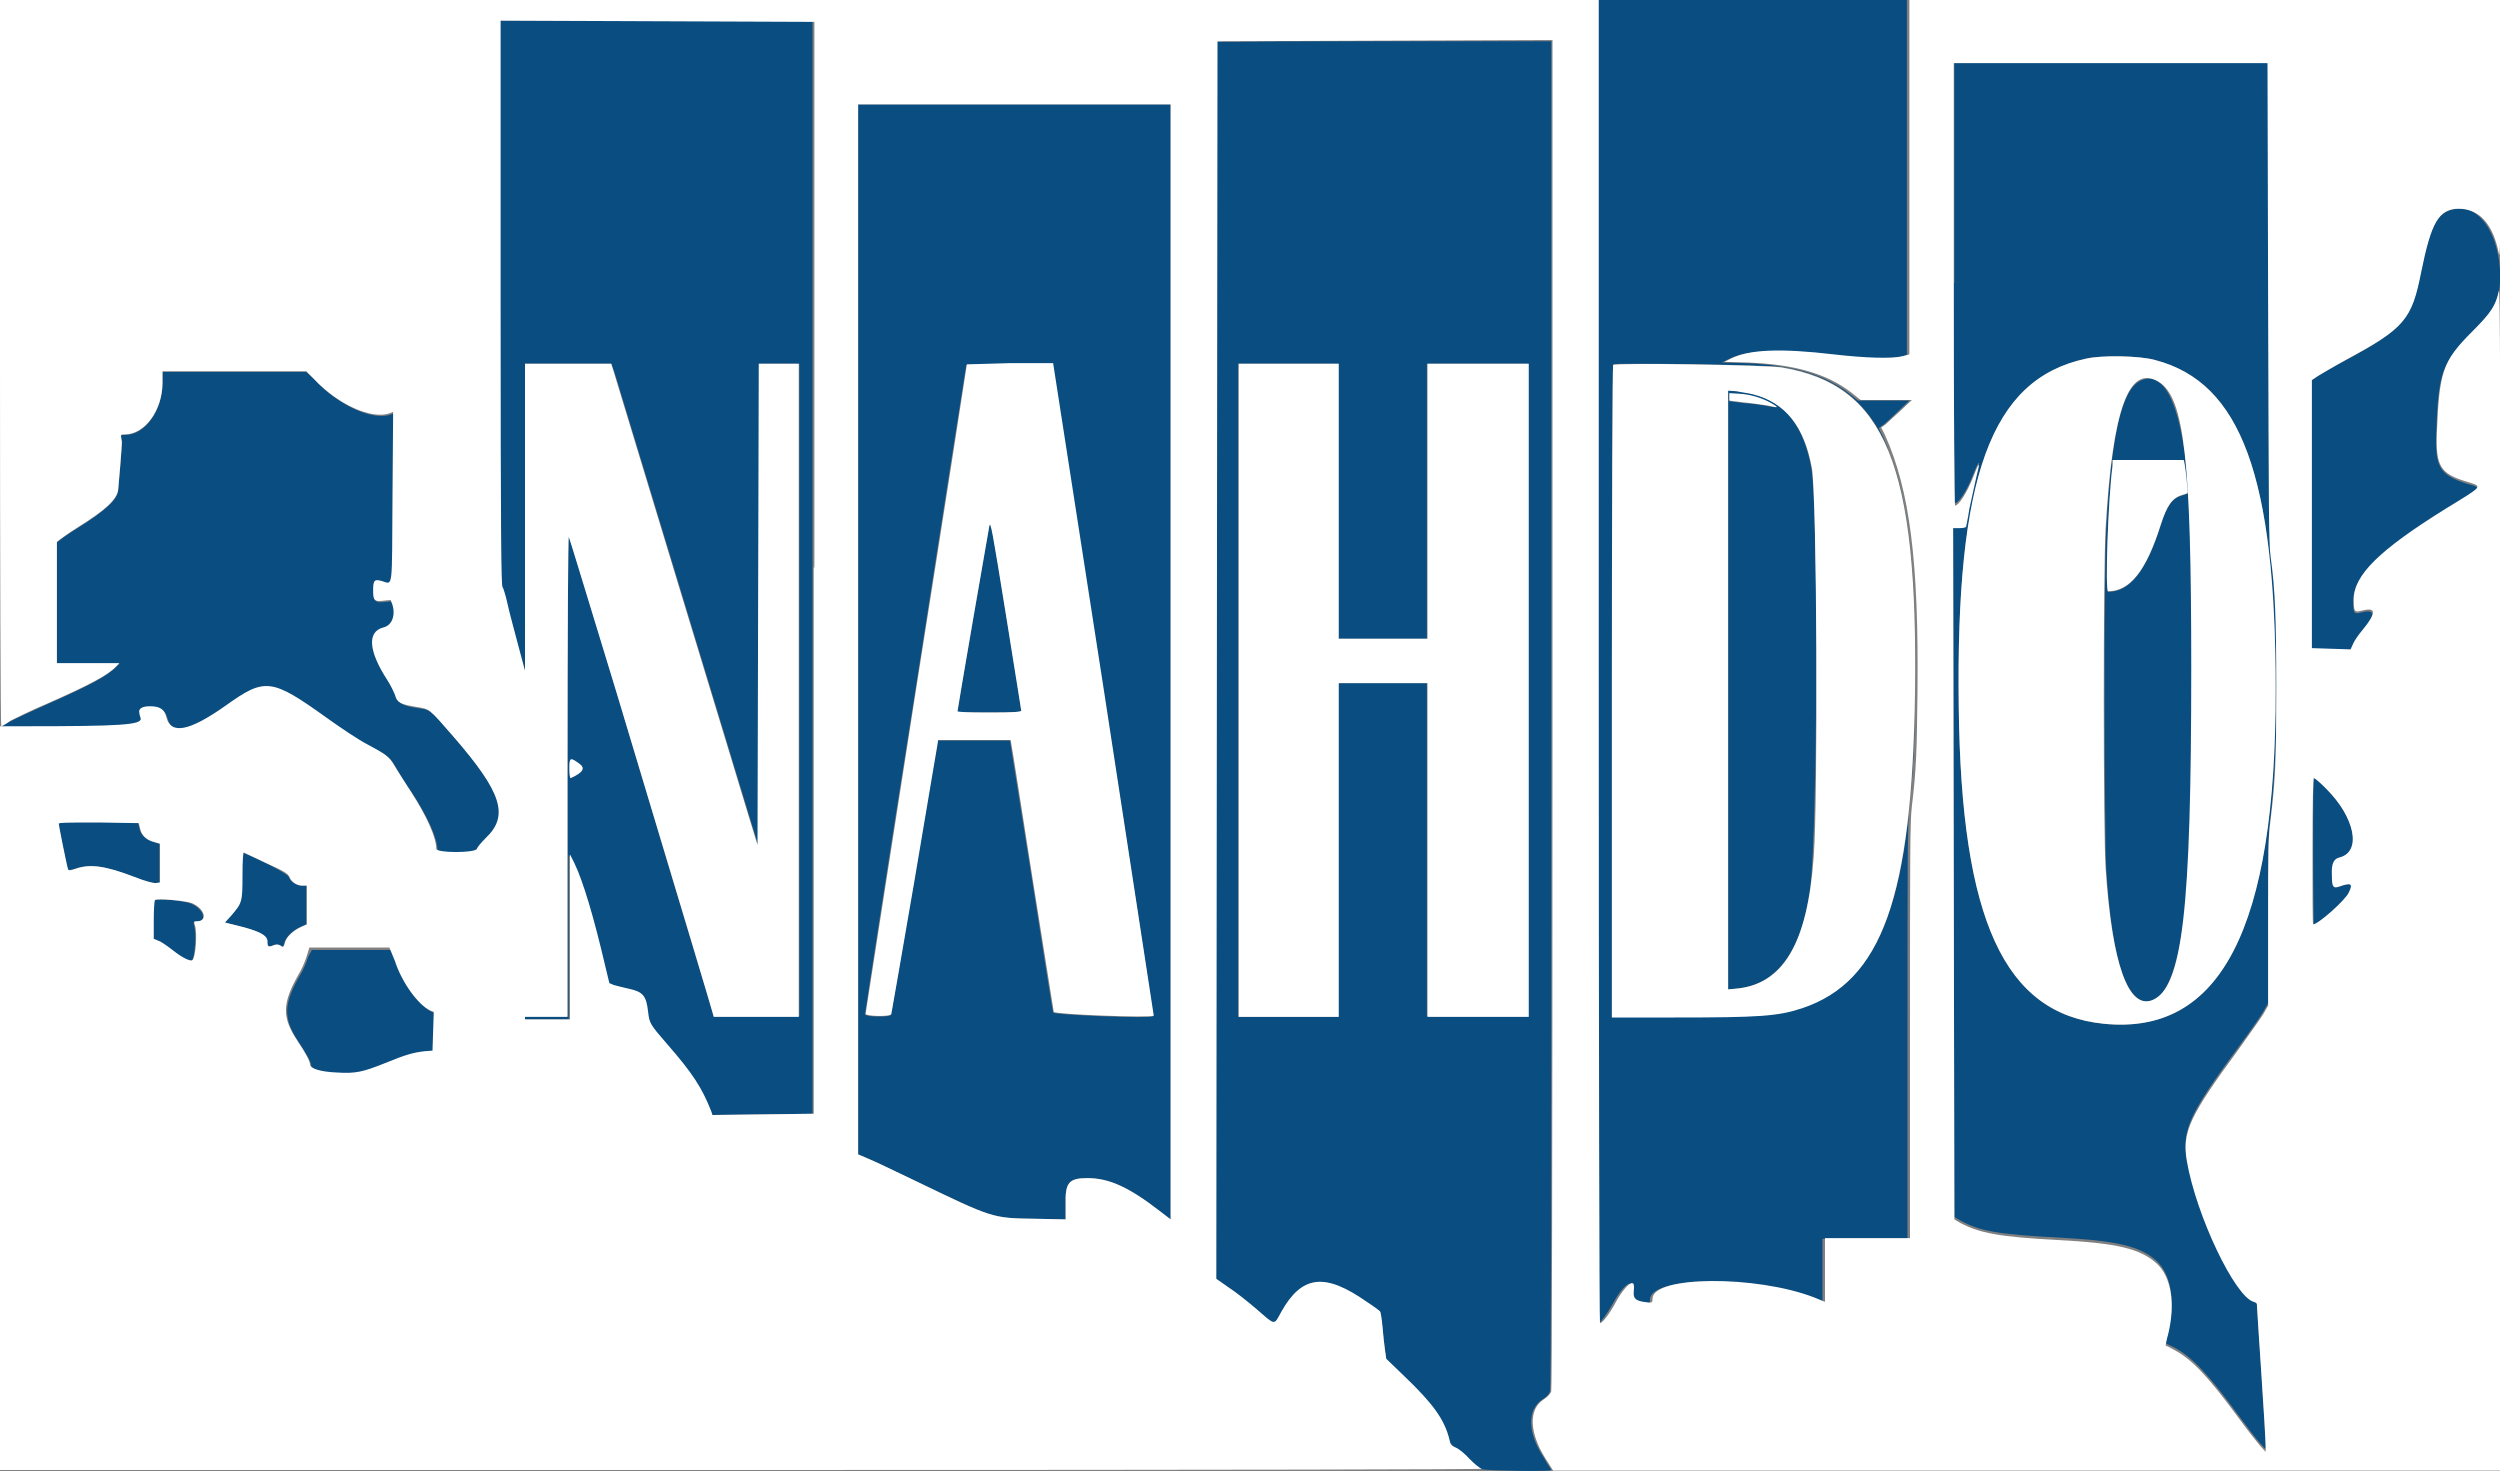
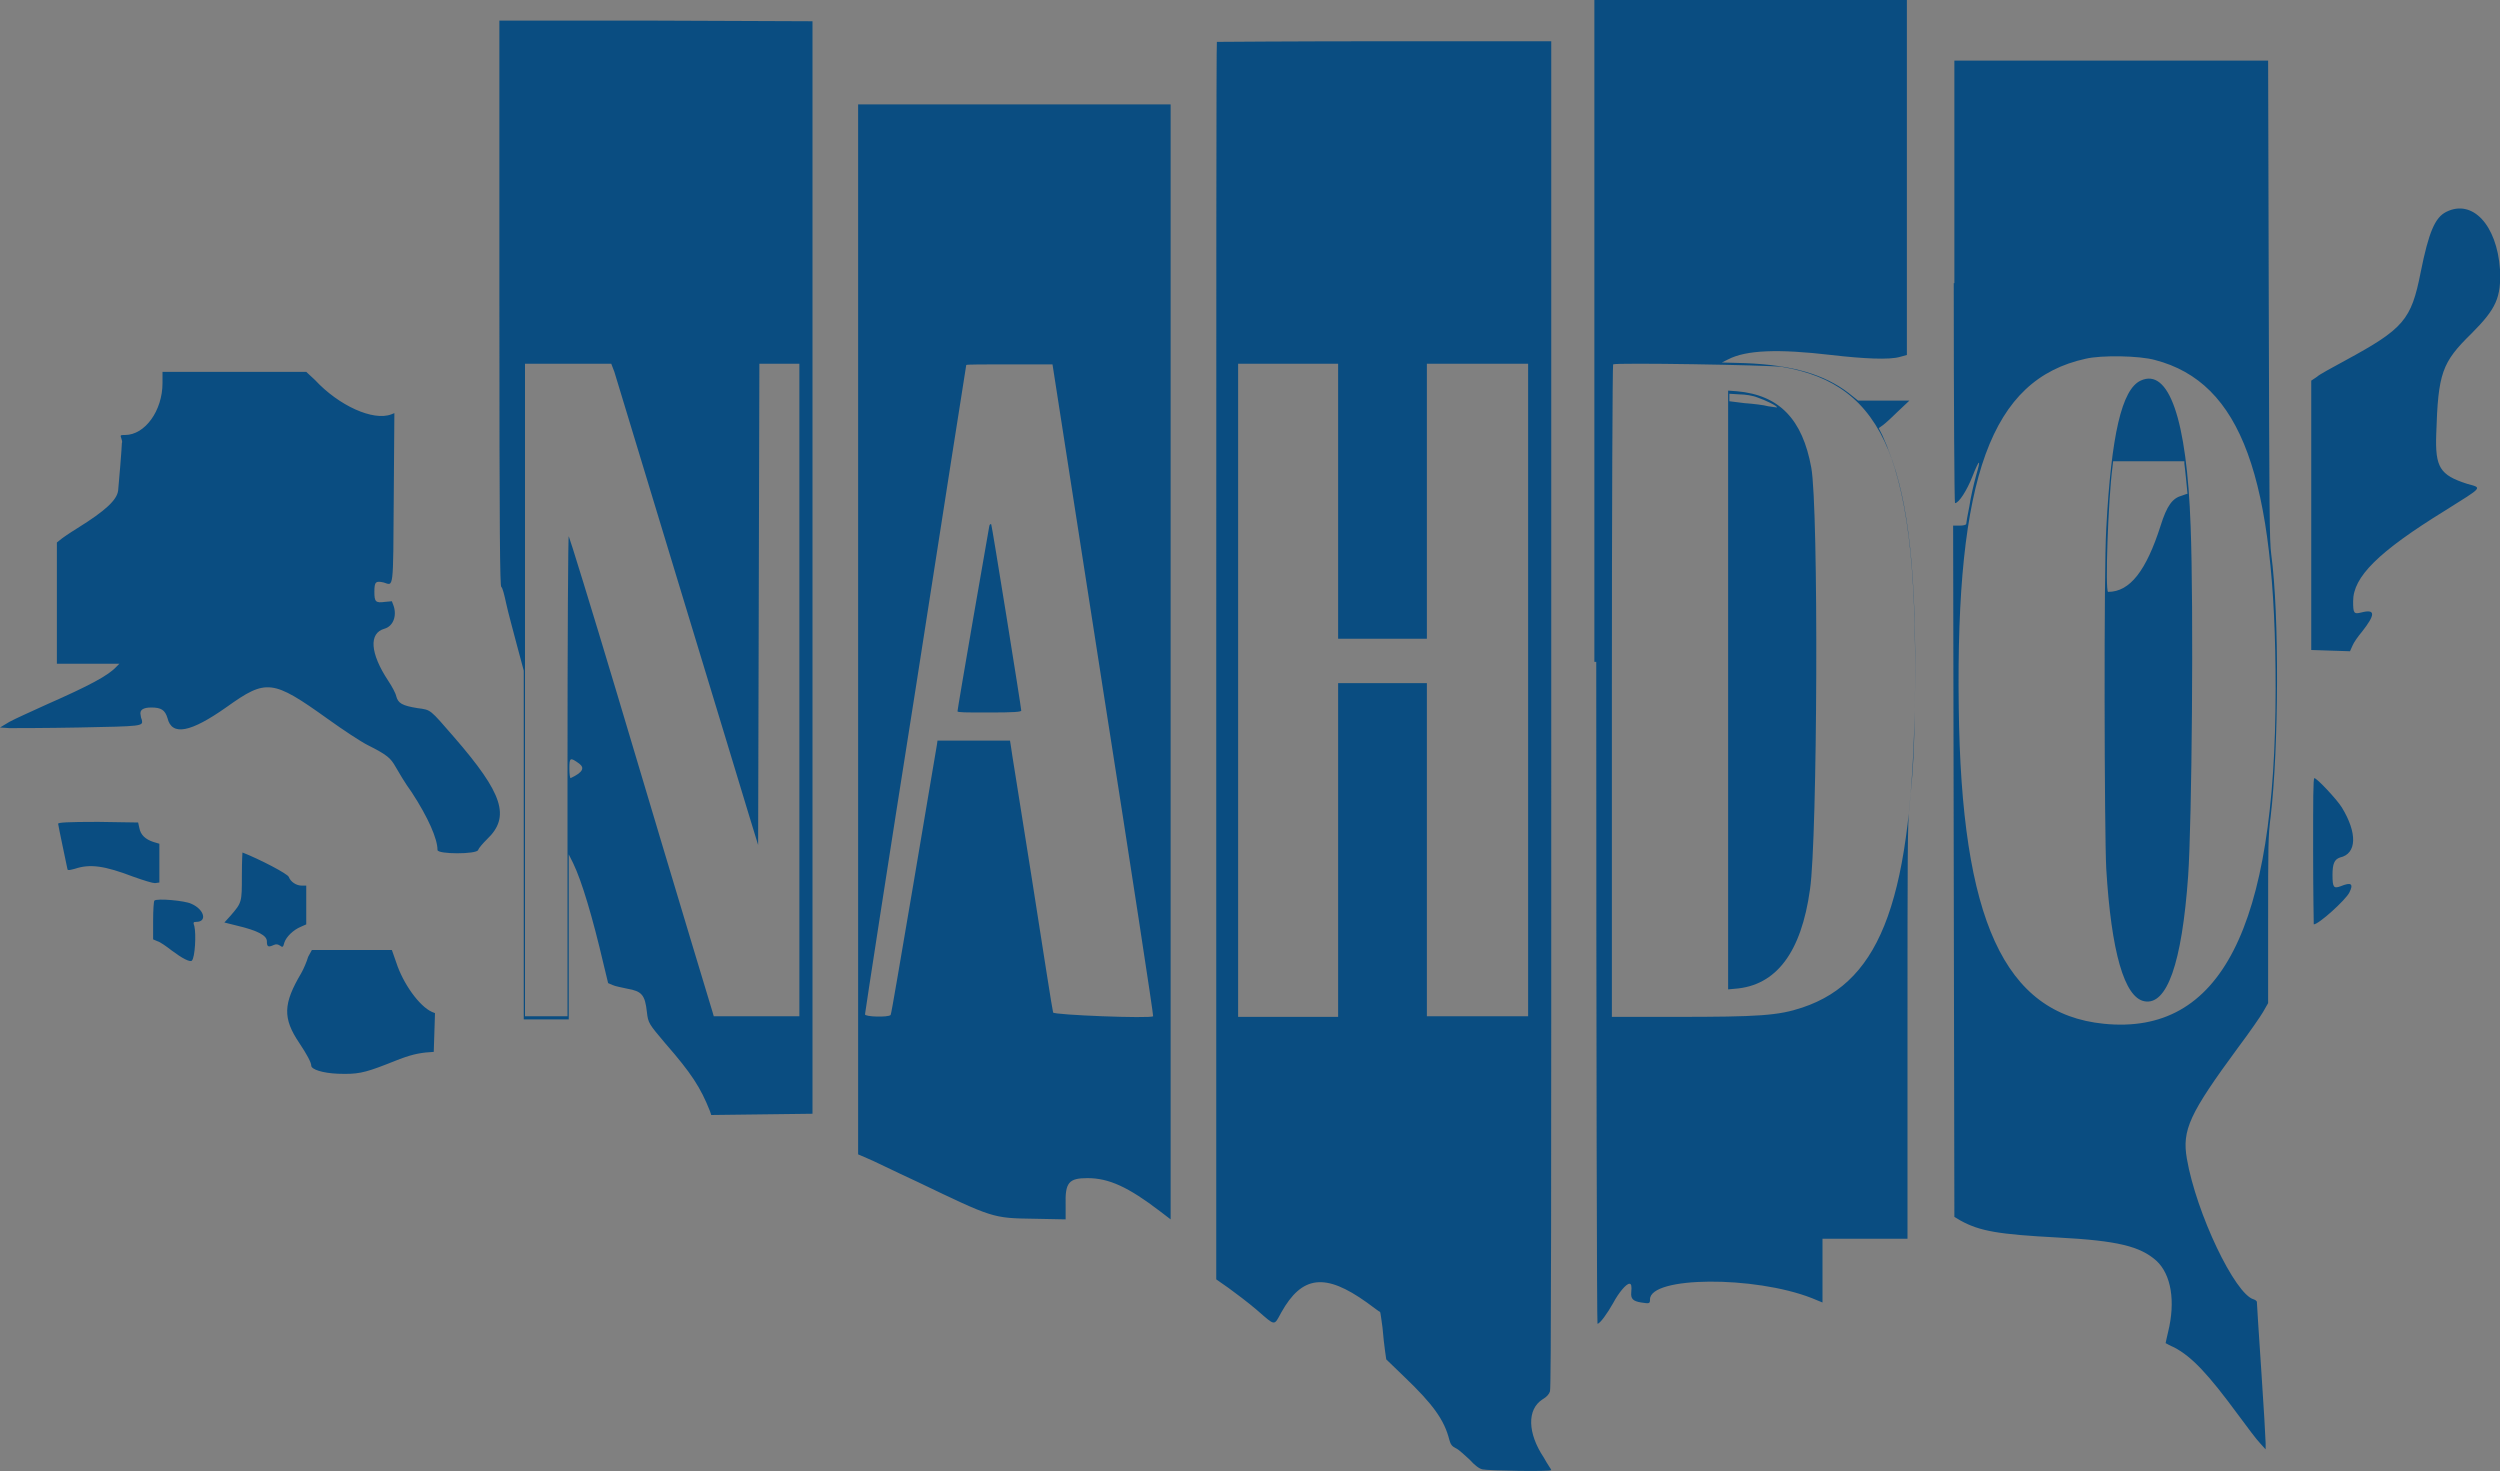
<svg xmlns="http://www.w3.org/2000/svg" version="1.1" id="svg" x="0px" y="0px" viewBox="0 0 400 235.4" style="enable-background:new 0 0 400 235.4;" xml:space="preserve">
  <rect x="0" y="0" width="400" height="235.4" fill="#808080" stroke="none" />
  <style type="text/css">
	.st0{fill-rule:evenodd;clip-rule:evenodd;fill:#0A4D81;}
	.st1{fill-rule:evenodd;clip-rule:evenodd;fill:#FFFFFF;}
</style>
  <g id="svgg">
    <path id="path0" class="st0" d="M255.4,105.9c0,64.5,0.1,105.9,0.2,105.9c0.4,0,1.6-1.7,2.5-3.3c0.9-1.7,2.1-3.1,2.6-3.1   c0.3,0,0.4,0.3,0.3,1.4c-0.1,1,0.3,1.4,1.6,1.6c1.3,0.2,1.4,0.2,1.4-0.5c0-3.7,16.7-3.8,25.9-0.2l1.7,0.7v-5.1v-5.1h6.8h6.8v-33.1   c0-27.8,0-33.6,0.3-36c0.6-5.8,0.8-8.7,0.9-18.5c0.2-20.5-1.2-32.1-5.2-40.9l-0.6-1.2l0.7-0.5c0.4-0.3,1.5-1.3,2.4-2.2l1.8-1.7   l-4.1,0l-4.1,0l-1.5-1.2c-3.9-3-9-4.5-16.6-4.8l-3.7-0.1l1-0.5c2.9-1.5,8-1.7,16.5-0.7c5.2,0.6,9.3,0.8,11,0.3l1.1-0.3V28.4V0h-25   h-25V105.9 M79.9,48.5c0,37.6,0.1,45.2,0.3,45.4c0.2,0.1,0.5,1.3,0.8,2.7c0.3,1.4,1.1,4.3,1.7,6.6l1.1,4.1v27.9v27.9h3.6h3.6   l0-13.2l0-13.2l0.7,1.4c1.4,2.9,3.1,8.6,4.9,16.3l0.7,2.9l0.7,0.3c0.4,0.2,1.5,0.4,2.4,0.6c2.3,0.4,2.8,1,3.1,3.7   c0.2,1.8,0.3,1.9,3,5.1c4.1,4.7,5.6,7,7.1,10.8l0.2,0.6l8.1-0.1l8.1-0.1V90.8V3.4l-25.1-0.1L79.9,3.3L79.9,48.5 M194.7,6.7   c-0.1,0.1-0.1,44.7-0.1,99.1v98.9l2,1.4c1.1,0.8,3.1,2.3,4.5,3.5c3,2.6,2.7,2.6,3.9,0.4c3.3-5.9,7-6.4,13.7-1.6   c1.1,0.8,2,1.5,2.1,1.5c0.1,0.1,0.2,1.2,0.4,2.5c0.1,1.3,0.3,3,0.4,3.7l0.2,1.4l2.9,2.8c4.6,4.4,6.4,6.9,7.2,10.1   c0.2,0.7,0.4,1,1,1.3c0.5,0.2,1.4,1.1,2.2,1.8c0.9,1,1.6,1.5,2.1,1.6c0.8,0.2,11,0.4,11,0.1c0-0.1-0.6-0.9-1.2-2   c-2.6-3.9-2.7-7.7-0.2-9.3c0.7-0.4,1.1-0.9,1.2-1.3c0.2-0.5,0.2-31.8,0.2-108.4V6.6h-26.7C206.8,6.6,194.7,6.7,194.7,6.7    M312.6,45.3c0,19.4,0.1,35.2,0.2,35.2c0.6,0,1.9-2,2.8-4.3c1.1-2.8,1.4-2.9,0.6-0.2c-0.4,1.4-0.9,3.6-1.1,5   c-0.3,1.4-0.5,2.7-0.5,2.8c0,0.2-0.5,0.3-1.1,0.3h-1l0.1,55.3l0.1,55.3l1,0.6c3.1,1.7,6.1,2.2,15.5,2.7c9.6,0.5,13.2,1.4,15.8,3.7   c2.4,2.2,3.1,6.5,1.9,11.4c-0.2,0.9-0.4,1.7-0.4,1.8c0,0,0.7,0.4,1.4,0.7c2.8,1.5,5.3,4.1,10.3,10.9c1.4,1.9,2.9,3.9,3.4,4.4l0.9,1   l0-1c0-0.6-0.3-5.8-0.7-11.7c-0.4-5.9-0.7-10.7-0.7-10.9c0-0.1-0.2-0.3-0.5-0.4c-3-0.8-9.2-13.8-10.7-22.5   c-0.8-4.6,0.4-7.2,8.2-17.8c1.8-2.4,3.6-5,4-5.7l0.8-1.4v-13.2c0-11.8,0-13.6,0.4-16.6c1.3-11,1.4-32.4,0.1-42   c-0.3-2.2-0.3-6.7-0.4-40.7l-0.1-38.3h-25.1h-25.1V45.3 M137.3,100.7v84l1.4,0.6c0.8,0.3,4.4,2.1,8.1,3.8c12.1,5.8,12,5.8,18.6,5.9   l5.1,0.1l0-2.3c-0.1-3.6,0.5-4.3,3.5-4.3c3.4,0,6.5,1.4,11.6,5.3l1.7,1.3v-89.2V16.7h-25h-25V100.7 M391.4,33.9   c-1.8,0.9-2.8,3.2-4.1,9.7c-1.5,7.6-2.7,9-12.1,14.1c-2,1.1-4.1,2.2-4.5,2.6l-0.9,0.6v21.6V104l3.1,0.1l3.1,0.1l0.4-0.9   c0.2-0.5,0.9-1.5,1.5-2.2c2.2-2.8,2.2-3.7-0.1-3.1c-1.2,0.3-1.3,0.1-1.3-1.8c0-3.9,4-7.9,14.7-14.5c6.2-3.9,6-3.6,3.5-4.3   c-4.3-1.4-5.1-2.6-4.9-8c0.3-9.7,0.9-11.4,5.6-16c4-4,4.8-5.8,4.6-10.3C399.5,36,395.6,31.8,391.4,33.9 M344.8,57.6   c13.8,3.6,19.3,18.7,19.3,52.6c0,38.3-8.8,55.5-27.5,53.6c-15.9-1.6-22.8-16.6-23.2-50.6c-0.5-37,5.2-52.5,20.3-55.8   C336.2,56.8,342.3,56.9,344.8,57.6 M98.3,59.5c0.2,0.7,4.8,15.8,10.2,33.6s10.5,34.5,11.3,37.2l1.5,4.9l0.1-38.5l0.1-38.5h3.2h3.2   v52.2v52.2H121h-6.8l-0.2-0.7c-0.2-0.7-3.7-12.1-15.3-51c-4.1-13.7-7.6-25-7.7-25.1c-0.1-0.1-0.2,15.5-0.2,38.3v38.5h-3.4H84v-52.2   V58.2h6.9h6.9L98.3,59.5 M176.5,110.4c4.5,28.7,8.1,52.2,8,52.2c-0.4,0.4-15.9-0.2-16-0.6c-0.1-0.2-1.6-9.9-3.4-21.4   c-1.8-11.5-3.4-21.2-3.4-21.5l-0.1-0.6h-5.8h-5.8l-0.1,0.7c-0.1,0.4-1.7,10.2-3.7,21.9c-2,11.7-3.6,21.3-3.7,21.3   c-0.4,0.4-4.1,0.3-4.1-0.1c0-0.2,3.6-23.7,8.1-52.1c4.4-28.4,8.1-51.8,8.1-51.8c0-0.1,3.1-0.1,6.9-0.1h6.9L176.5,110.4 M214.1,80.2   v22h7.1h7.1v-22v-22h8.1h8.1v52.2v52.2h-8.1h-8.1V136v-26.7h-7.1h-7.1V136v26.7h-8h-8v-52.2V58.2h8h8V80.2 M285.1,58.7   c16.6,2.8,21.8,15.5,21.3,52.1c-0.4,32.6-5.2,46.1-18,50.4c-3.9,1.3-6.9,1.5-20.4,1.5l-10.1,0v-52.1c0-28.7,0.1-52.2,0.2-52.3   C258.4,58,282.9,58.4,285.1,58.7 M26,61.3c0,4.4-2.8,8.3-6,8.3c-0.7,0-0.8,0-0.6,0.5c0.1,0.3,0.2,0.6,0.1,0.8   c0,0.6-0.5,6.7-0.6,7.6c-0.2,1.5-2,3.2-6.5,6c-1.3,0.8-2.6,1.7-2.8,1.9l-0.5,0.4v9.7v9.7h5h5l-0.5,0.5c-1.3,1.4-4.3,3-11.1,6   c-2.4,1.1-5.1,2.3-6,2.8l-1.5,0.9l1.5,0.1c0.8,0,5.8,0,11.1-0.1c10.2-0.2,10.3-0.2,10.1-1.2c-0.1-0.2-0.2-0.6-0.2-0.8   c-0.2-0.8,0.4-1.2,1.7-1.2c1.6,0,2.2,0.4,2.6,1.7c0.7,2.9,3.7,2.3,9.5-1.8c6.3-4.5,7.3-4.4,16.1,1.9c2.5,1.8,5.4,3.7,6.4,4.2   c3.2,1.6,3.7,2.1,4.5,3.5c0.4,0.7,1.5,2.6,2.6,4.1c2.6,4,4.1,7.4,4.1,9.2c0,0.7,6.3,0.7,6.5,0c0.1-0.3,0.7-1,1.4-1.7   c3.8-3.6,2.6-7.3-5.2-16.3c-4-4.6-3.7-4.4-5.9-4.7c-2.5-0.4-3.1-0.8-3.4-1.9c-0.1-0.5-0.7-1.6-1.3-2.5c-2.9-4.4-3.1-7.6-0.6-8.3   c1.4-0.4,2-2,1.5-3.6l-0.3-0.8l-1.1,0.1c-1.5,0.2-1.7,0-1.7-1.6c0-1.6,0.2-1.8,1.5-1.5c1.6,0.5,1.5,1.5,1.6-13.6l0.1-13.5l-0.5,0.2   c-2.9,1.1-8.4-1.4-12.2-5.5L49,59.5H37.5H26V61.3 M342.5,60.9c-3,1.4-4.7,8.6-5.5,23.7c-0.4,6.5-0.3,48.8,0,54.4   c0.8,13.3,2.9,20.6,6.1,21.2c3.6,0.7,6-6,7-20c0.6-8.6,0.9-43,0.4-56C349.9,67,347,58.8,342.5,60.9 M276.5,110.4v47.9l1.1-0.1   c6.6-0.5,10.6-5.8,12-15.9c1.2-8.1,1.4-61.1,0.2-67.5c-1.4-7.7-5.1-11.6-11.9-12.2l-1.4-0.1V110.4 M281.2,63.6   c1.2,0.4,3.3,1.4,3.1,1.6c0,0-0.7-0.1-1.4-0.2c-0.7-0.2-2.4-0.4-3.8-0.5l-2.4-0.3v-0.6v-0.6l1.6,0.1   C279.2,63.1,280.5,63.3,281.2,63.6 M349.5,74.2c0.1,0.6,0.5,4.8,0.5,4.8c0,0-0.4,0.1-0.9,0.3c-1.5,0.4-2.4,1.6-3.4,4.8   c-2.3,7.2-4.9,10.6-8.4,10.6c-0.5,0,0-14.8,0.7-20l0.1-0.9h5.7h5.7L349.5,74.2 M158.3,84.1c-0.1,0.4-5.1,29.3-5.1,29.7   c0,0.2,1.2,0.2,5.1,0.2c3.9,0,5.1-0.1,5.1-0.3c0-0.5-4.7-29.7-4.8-29.8C158.4,83.8,158.4,83.9,158.3,84.1 M92.7,122.2   c0.9,0.7,0.5,1.4-1.4,2.3c-0.1,0-0.2-0.6-0.2-1.5C91.1,121.2,91.2,121.1,92.7,122.2 M370.1,136.2c0,6.4,0.1,11.7,0.1,11.7   c0.8,0,5.1-3.9,5.7-5.1c0.7-1.4,0.3-1.7-1.4-1c-1.1,0.4-1.3,0.2-1.3-1.8c0-1.8,0.3-2.5,1.2-2.8c2.7-0.6,2.8-3.9,0.3-8   c-0.8-1.3-4-4.7-4.4-4.7C370.1,124.5,370.1,128,370.1,136.2 M9.3,131.8c0,0.2,1.4,6.8,1.5,7.3c0.1,0.2,0.4,0.1,1.2-0.1   c2.4-0.8,4.7-0.5,9.4,1.3c1.7,0.6,3,1,3.4,1l0.7-0.1v-3.1V135l-1-0.3c-1.2-0.4-2-1.1-2.2-2.2l-0.2-0.9l-6.4-0.1   C10.7,131.5,9.3,131.6,9.3,131.8 M38.7,140.1c0,4.3,0,4.3-1.8,6.4l-1,1.1l2,0.5c3.4,0.8,4.8,1.6,4.8,2.5c0,0.9,0.2,1,1.1,0.6   c0.4-0.2,0.7-0.1,1,0.1c0.4,0.3,0.5,0.3,0.7-0.5c0.3-0.9,1.4-2,2.6-2.5l0.9-0.4v-3.1v-3.1h-0.7c-0.9,0-1.8-0.6-2.1-1.4   c-0.2-0.5-4.6-2.8-7.4-3.9C38.8,136.3,38.7,137.5,38.7,140.1 M24.7,144.1c-0.1,0.1-0.2,1.5-0.2,3.2v3l0.7,0.3   c0.4,0.1,1.4,0.8,2.3,1.5c1.6,1.2,2.9,1.9,3.2,1.6c0.5-0.5,0.7-4.2,0.4-5.5c-0.2-0.6-0.2-0.7,0.3-0.7c1.8,0,1.3-2-0.8-2.9   C29.6,144.1,25.1,143.7,24.7,144.1 M49.3,153.1c-0.2,0.7-0.7,1.9-1.1,2.6c-2.9,4.9-3,7.2-0.3,11.2c1.2,1.8,1.9,3.1,1.9,3.6   c0,0.6,1.8,1.2,4.3,1.3c3,0.1,4.1-0.1,7.7-1.5c3.4-1.4,4.6-1.7,6.3-1.9l1.3-0.1l0.1-3.1l0.1-3.1l-0.5-0.2c-2-0.9-4.6-4.5-5.7-7.9   l-0.7-2h-6.4h-6.4L49.3,153.1" />
-     <path id="path1" class="st1" d="M0,58.1c0,32,0.1,58.1,0.2,58.1c0.1,0,0.8-0.4,1.5-0.9c0.8-0.4,3.4-1.7,5.8-2.7   c6.8-3,9.8-4.6,11.1-6l0.5-0.5h-5h-5v-9.7v-9.7l0.5-0.4c0.3-0.2,1.5-1.1,2.8-1.9c4.5-2.8,6.3-4.5,6.5-6c0.1-0.8,0.6-7,0.6-7.6   c0-0.2-0.1-0.5-0.1-0.8c-0.1-0.4-0.1-0.5,0.6-0.5c3.2,0,6-3.9,6-8.3v-1.8h11.5H49l1.2,1.2c3.8,4.1,9.3,6.6,12.2,5.5l0.5-0.2   l-0.1,13.5c-0.1,15.1,0.1,14.1-1.6,13.6c-1.3-0.4-1.5-0.2-1.5,1.5c0,1.6,0.2,1.8,1.7,1.6l1.1-0.1l0.3,0.8c0.5,1.7-0.1,3.3-1.5,3.6   c-2.6,0.7-2.3,3.8,0.6,8.3c0.6,0.9,1.1,2,1.3,2.5c0.3,1.2,0.9,1.5,3.4,1.9c2.2,0.4,1.9,0.1,5.9,4.7c7.8,9,9,12.7,5.2,16.3   c-0.7,0.7-1.3,1.4-1.4,1.7c-0.2,0.7-6.5,0.7-6.5,0c0-1.8-1.5-5.2-4.1-9.2c-1-1.6-2.2-3.4-2.6-4.1c-0.8-1.4-1.3-1.8-4.5-3.5   c-1-0.5-3.9-2.4-6.4-4.2c-8.8-6.3-9.8-6.4-16.1-1.9c-5.8,4.1-8.8,4.7-9.5,1.8c-0.3-1.2-1-1.7-2.6-1.7c-1.3,0-1.9,0.4-1.7,1.1   c0,0.2,0.1,0.5,0.2,0.8c0.3,1.1-3.2,1.3-18.7,1.3H0v59.5v59.5l118.9,0c82.4,0,118.7-0.1,118.2-0.2c-0.4-0.1-1.2-0.8-2-1.6   c-0.7-0.8-1.7-1.6-2.2-1.8c-0.7-0.3-0.9-0.6-1-1.3c-0.8-3.2-2.6-5.7-7.2-10.1l-2.9-2.8l-0.2-1.4c-0.1-0.7-0.3-2.4-0.4-3.7   c-0.1-1.3-0.3-2.4-0.4-2.5c-0.1-0.1-1-0.8-2.1-1.5c-6.7-4.7-10.4-4.3-13.7,1.6c-1.2,2.2-0.9,2.2-3.9-0.4c-1.4-1.2-3.4-2.8-4.5-3.5   l-2-1.4l0.1-99l0.1-99l26.8-0.1l26.8-0.1v107.8c0,76.6-0.1,108-0.2,108.4c-0.1,0.4-0.6,0.9-1.2,1.3c-2.5,1.6-2.3,5.4,0.3,9.5   l1.2,1.9l75.8,0l75.8,0l0-95c0-81.9-0.1-94.9-0.3-93.7c-0.5,2.3-1.2,3.4-4.3,6.5c-4.7,4.7-5.2,6.4-5.6,16c-0.2,5.5,0.5,6.7,4.9,8   c2.4,0.8,2.7,0.5-3.5,4.3c-10.6,6.6-14.7,10.6-14.7,14.5c0,2,0.1,2.1,1.3,1.8c2.3-0.6,2.4,0.3,0.1,3.1c-0.6,0.7-1.3,1.7-1.5,2.2   l-0.4,0.9l-3.1-0.1l-3.1-0.1V82.4V60.8l0.9-0.6c0.5-0.3,2.5-1.5,4.5-2.6c9.5-5.1,10.6-6.5,12.1-14.1c1.6-7.9,2.8-10.1,6-10.1   c3.3,0,5.5,2.5,6.4,7.1c0.2,1.2,0.3-1.6,0.3-19.6l0-21h-47.3h-47.3v28.4v28.4l-1.1,0.3c-1.7,0.4-5.8,0.3-11-0.3   c-8.5-1-13.6-0.8-16.5,0.7l-1,0.5l3.7,0.1c7.6,0.3,12.7,1.8,16.6,4.8l1.5,1.2l4.1,0l4.1,0l-1.8,1.7c-1,0.9-2.1,1.9-2.4,2.2   l-0.7,0.5l0.6,1.2c4,8.9,5.4,20.4,5.2,40.9c-0.1,9.8-0.2,12.7-0.9,18.5c-0.3,2.4-0.3,8.1-0.3,36v33.1h-6.8h-6.8v5.1v5.1l-1.7-0.7   c-9.3-3.6-25.9-3.5-25.9,0.2c0,0.7-0.1,0.7-1.4,0.5c-1.3-0.2-1.7-0.6-1.6-1.6c0.1-1.2,0-1.4-0.3-1.4c-0.5,0-1.7,1.4-2.6,3.1   c-0.9,1.7-2.1,3.3-2.5,3.3c-0.1,0-0.2-41.4-0.2-105.9V0H127.7H0V58.1 M130.2,90.8v87.4l-8.1,0.1l-8.1,0.1l-0.2-0.6   c-1.5-3.8-3-6.1-7.1-10.8c-2.7-3.1-2.8-3.3-3-5.1c-0.3-2.6-0.8-3.2-3.1-3.7c-0.9-0.2-2-0.5-2.4-0.6l-0.7-0.3l-0.7-2.9   c-1.8-7.7-3.5-13.4-4.9-16.3l-0.7-1.4l0,13.2l0,13.2h-3.6h-3.6v-27.9v-27.9l-1.1-4.1c-0.6-2.3-1.4-5.2-1.7-6.6   c-0.3-1.4-0.7-2.6-0.8-2.7c-0.2-0.2-0.3-7.8-0.3-45.4l0-45.2l25.1,0.1l25.1,0.1V90.8 M362.9,48.4c0.1,34.1,0.1,38.5,0.4,40.7   c0.7,5.1,0.9,9.5,0.9,20.9c0,11.5-0.1,14.4-0.9,21.1c-0.4,3-0.4,4.7-0.4,16.6v13.2l-0.8,1.4c-0.5,0.8-2.3,3.3-4,5.7   c-7.8,10.6-9,13.2-8.2,17.8c1.5,8.7,7.7,21.7,10.7,22.5c0.3,0.1,0.5,0.2,0.5,0.4c0,0.1,0.3,5,0.7,10.9c0.4,5.8,0.7,11.1,0.7,11.7   l0,1l-0.9-1c-0.5-0.6-2.1-2.6-3.4-4.4c-5-6.8-7.5-9.4-10.3-10.9c-0.7-0.4-1.3-0.7-1.4-0.7c0,0,0.1-0.8,0.4-1.8   c1.2-4.9,0.5-9.3-1.9-11.4c-2.6-2.3-6.2-3.2-15.8-3.7c-9.4-0.5-12.4-1.1-15.5-2.7l-1-0.6l-0.1-55.3l-0.1-55.3h1   c0.7,0,1.1-0.1,1.1-0.3c0-0.1,0.3-1.4,0.5-2.8c0.3-1.4,0.8-3.7,1.1-5c0.7-2.7,0.5-2.7-0.6,0.2c-0.9,2.2-2.2,4.3-2.8,4.3   c-0.1,0-0.2-15.8-0.2-35.2V10.1h25.1h25.1L362.9,48.4 M187.3,105.9v89.2l-1.7-1.3c-5-3.9-8.2-5.3-11.6-5.3c-3,0-3.6,0.7-3.5,4.3   l0,2.3l-5.1-0.1c-6.6-0.1-6.6-0.1-18.6-5.9c-3.7-1.8-7.3-3.5-8.1-3.8l-1.4-0.6v-84v-84h25h25V105.9 M333.7,57.4   c-15.2,3.3-20.8,18.8-20.3,55.8c0.4,34,7.3,49,23.2,50.6c18.7,1.9,27.6-15.3,27.5-53.6c0-33.9-5.5-49-19.3-52.6   C342.3,56.9,336.2,56.8,333.7,57.4 M84,110.5v52.2h3.4h3.4v-38.5c0-22.7,0.1-38.4,0.2-38.3c0.1,0.1,3.5,11.4,7.7,25.1   c11.7,38.8,15.1,50.2,15.3,51l0.2,0.7h6.8h6.8v-52.2V58.2h-3.2h-3.2l-0.1,38.5l-0.1,38.5l-1.5-4.9c-0.8-2.7-5.9-19.4-11.3-37.2   s-10-32.9-10.2-33.6l-0.4-1.3h-6.9H84V110.5 M154.7,58.3c0,0.1-3.6,23.4-8.1,51.8c-4.4,28.4-8.1,51.9-8.1,52.1   c0,0.4,3.7,0.5,4.1,0.1c0,0,1.7-9.6,3.7-21.3c2-11.7,3.6-21.5,3.7-21.9l0.1-0.7h5.8h5.8l0.1,0.6c0.1,0.3,1.6,10,3.4,21.5   c1.8,11.5,3.4,21.2,3.4,21.4c0.1,0.4,15.6,1,16,0.6c0,0-3.6-23.5-8-52.2l-8.1-52.2h-6.9C157.8,58.2,154.7,58.3,154.7,58.3    M198.2,110.5v52.2h8h8V136v-26.7h7.1h7.1V136v26.7h8.1h8.1v-52.2V58.2h-8.1h-8.1v22v22h-7.1h-7.1v-22v-22h-8h-8V110.5 M258.1,58.4   c-0.1,0.1-0.2,23.6-0.2,52.3v52.1l10.1,0c13.6,0,16.5-0.2,20.4-1.5c12.7-4.3,17.5-17.7,18-50.4c0.5-36.5-4.7-49.3-21.3-52.1   C282.9,58.4,258.4,58,258.1,58.4 M345.4,61.1c4.1,2.5,5.2,12.4,5.2,45.8c0,38.8-1.4,51.1-6.2,53.1c-3.9,1.6-6.5-5.9-7.5-21.1   c-0.4-5.6-0.4-47.9,0-54.4C338,65.5,340.6,58.2,345.4,61.1 M280.5,63.1c5.1,1.3,8.2,5.1,9.4,11.8c0.8,4.3,1,52.9,0.3,62.1   c-1,14-4.9,20.6-12.6,21.2l-1.1,0.1v-47.9V62.5l1.4,0.1C278.7,62.8,279.8,62.9,280.5,63.1 M276.7,63.5v0.6l2.4,0.3   c1.3,0.1,3,0.4,3.8,0.5c1.7,0.4,1.7,0.3,0.5-0.4c-1.4-0.8-3.3-1.4-5.1-1.5l-1.6-0.1V63.5 M338,74.6c-0.7,5.2-1.2,20-0.7,20   c3.5,0,6.1-3.3,8.4-10.6c1-3.1,1.8-4.3,3.4-4.8c0.5-0.1,0.9-0.3,0.9-0.3c0.1,0-0.3-4.2-0.5-4.8l-0.1-0.5h-5.7h-5.7L338,74.6    M161,98.7c1.3,8.1,2.4,14.9,2.4,15c0,0.2-1.1,0.3-5.1,0.3c-3.8,0-5.1-0.1-5.1-0.2c0-0.3,5-29.3,5.1-29.7   C158.5,83.5,158.7,84.4,161,98.7 M91.1,123c0,0.9,0.1,1.5,0.2,1.5c2-0.9,2.4-1.6,1.4-2.3C91.2,121.1,91.1,121.2,91.1,123    M372.2,126.2c4.6,4.6,5.7,10.1,2.1,11c-0.9,0.2-1.3,1-1.2,2.8c0,2,0.2,2.2,1.3,1.8c1.8-0.6,2.1-0.4,1.4,1   c-0.5,1.2-4.9,5.1-5.7,5.1c-0.1,0-0.1-5.3-0.1-11.7c0-8.2,0.1-11.7,0.2-11.7C370.4,124.5,371.3,125.3,372.2,126.2 M22.4,132.5   c0.2,1.1,1,1.9,2.2,2.2l1,0.3v3.1v3.1l-0.7,0.1c-0.4,0-1.7-0.3-3.4-1c-4.7-1.8-7.1-2.1-9.4-1.3c-0.8,0.3-1.1,0.3-1.2,0.1   c-0.2-0.5-1.5-7.1-1.5-7.3c0-0.2,1.4-0.2,6.4-0.2l6.4,0.1L22.4,132.5 M42.6,138.1c2.9,1.3,3.5,1.7,3.7,2.2c0.3,0.8,1.2,1.4,2.1,1.4   h0.7v3.1v3.1l-0.9,0.4c-1.3,0.6-2.4,1.6-2.6,2.5c-0.2,0.8-0.3,0.8-0.7,0.5c-0.3-0.2-0.6-0.2-1-0.1c-1,0.4-1.1,0.3-1.1-0.6   c0-1-1.5-1.7-4.8-2.5l-2-0.5l1-1.1c1.7-2,1.8-2.1,1.8-6.4c0-2.5,0.1-3.7,0.2-3.7C39,136.4,40.7,137.2,42.6,138.1 M30.7,144.5   c2.1,0.9,2.6,2.9,0.8,2.9c-0.5,0-0.5,0-0.3,0.7c0.4,1.3,0.1,5-0.4,5.5c-0.3,0.3-1.7-0.4-3.2-1.6c-0.9-0.7-1.9-1.4-2.3-1.5l-0.7-0.3   v-3c0-1.7,0.1-3.1,0.2-3.2C25.1,143.7,29.6,144.1,30.7,144.5 M63.2,153.8c1.1,3.4,3.7,7,5.7,7.9l0.5,0.2l-0.1,3.1l-0.1,3.1   l-1.3,0.1c-1.7,0.2-2.9,0.5-6.3,1.9c-3.5,1.4-4.7,1.7-7.7,1.5c-2.5-0.1-4.3-0.6-4.3-1.3c0-0.5-0.7-1.8-1.9-3.6   c-2.7-4-2.6-6.2,0.3-11.2c0.4-0.7,0.9-1.9,1.1-2.6l0.4-1.3h6.4h6.4L63.2,153.8" />
  </g>
</svg>